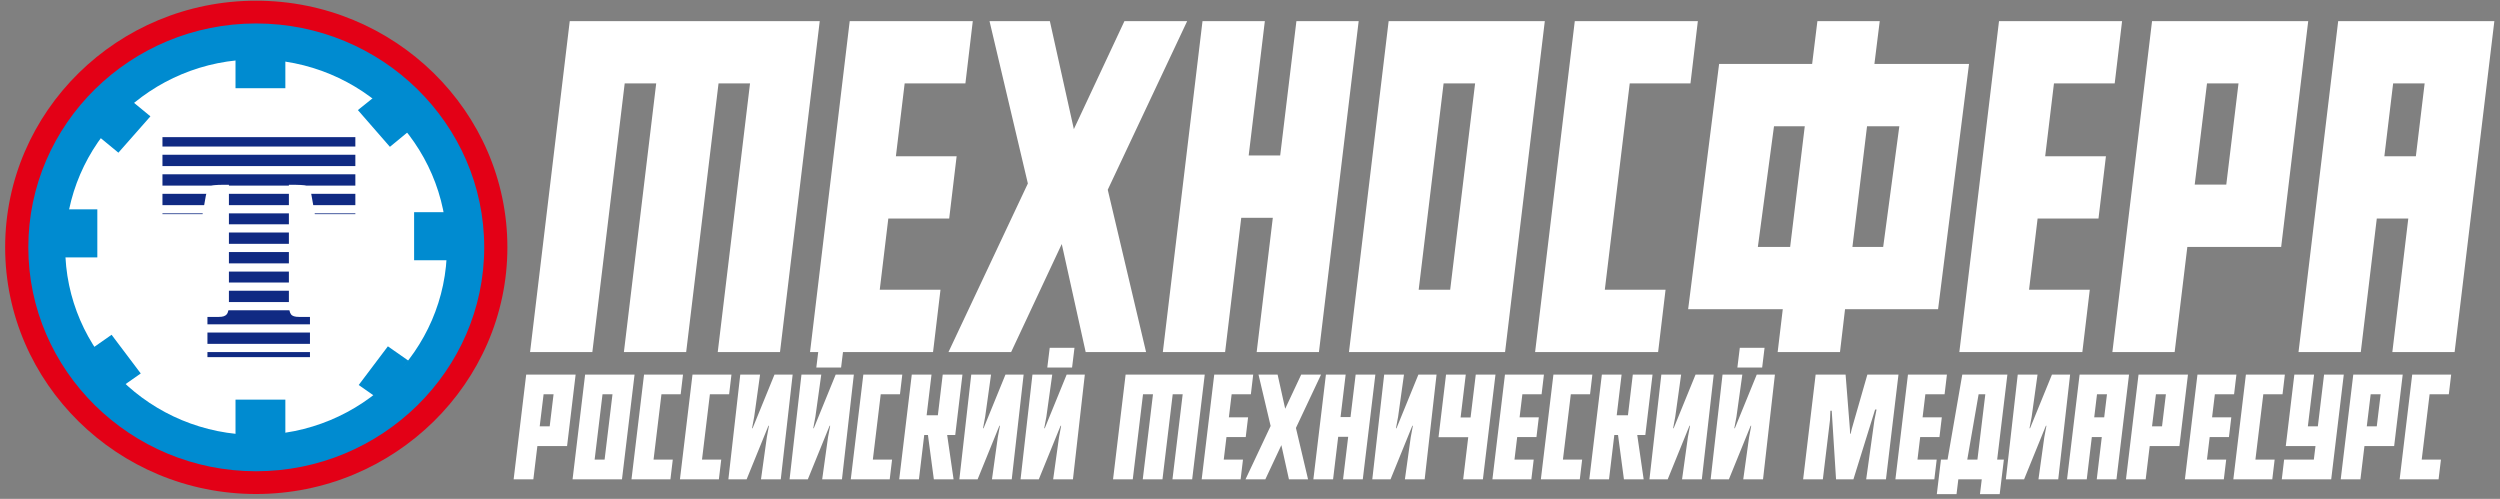
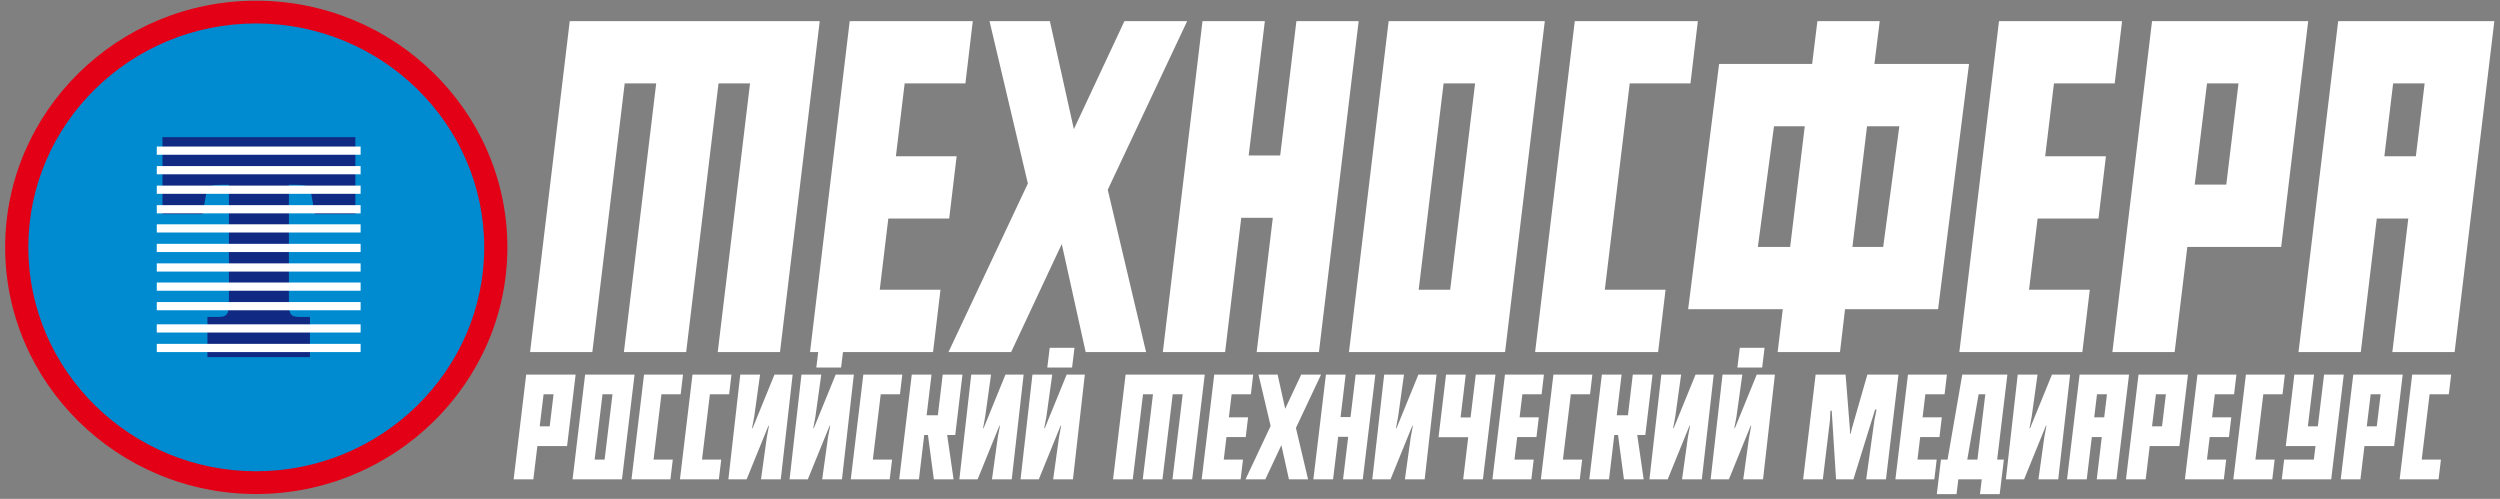
<svg xmlns="http://www.w3.org/2000/svg" width="436" height="87" viewBox="0 0 436 87" fill="none">
  <rect x="0" y="0" width="436" height="87" fill="#808080" stroke="none" />
  <path fill-rule="evenodd" clip-rule="evenodd" d="M125.312 14.548L119.668 61.405H108.808L114.441 14.548H108.947L103.304 61.405H92.444L99.363 3.689H142.962L136.032 61.405H125.173L130.805 14.548H125.312ZM169.653 3.689L168.366 14.548H157.773L156.243 27.251H166.837L165.539 38.11H154.922L153.427 50.534H164.021L162.722 61.405H141.27L148.189 3.689H169.653ZM207.04 3.689L193.191 33.091L199.877 61.405H189.343L185.171 42.56L176.339 61.405H165.411L179.26 32.002L172.573 3.689H183.097L187.28 22.522L196.1 3.689H207.04ZM216.474 37.982L213.658 61.405H202.798L209.717 3.689H220.588L217.771 27.112H223.265L226.093 3.689H236.952L230.022 61.405H219.162L221.979 37.982H216.474ZM252.911 50.534L257.257 14.548H251.763L247.417 50.534H252.911ZM262.483 61.405H235.26L242.179 3.689H269.414L262.483 61.405ZM279.879 50.534H290.472L289.174 61.405H267.722L274.641 3.689H296.104L294.818 14.548H284.225L279.879 50.534ZM314.752 22.024H309.385L306.569 43.07H312.202L314.752 22.024ZM325.611 22.024L323.061 43.07H328.427L331.243 22.024H325.611ZM316.038 11.152L316.954 3.689H327.825L326.897 11.152H343.4L338 53.93H321.774L320.893 61.405H310.023L310.915 53.93H294.412L299.813 11.152H316.038ZM370.09 3.689L368.804 14.548H358.211L356.681 27.251H367.274L365.977 38.11H355.36L353.865 50.534H364.458L363.16 61.405H341.708L348.627 3.689H370.09ZM375.317 3.689H402.552L397.835 43.07H381.471L379.258 61.405H368.398L375.317 3.689ZM384.901 14.548L382.757 32.2H388.263L390.395 14.548H384.901ZM417.363 14.548L415.833 27.251H421.327L422.857 14.548H417.363ZM414.512 38.11L411.72 61.405H400.86L407.779 3.689H435.014L428.084 61.405H417.224L420.006 38.11H414.512Z" fill="white" />
  <path fill-rule="evenodd" clip-rule="evenodd" d="M91.768 65.326H100.39L98.897 77.793H93.717L93.016 83.597H89.578L91.768 65.326ZM94.803 68.763L94.124 74.351H95.867L96.542 68.763H94.803ZM105.442 80.155L106.818 68.763H105.079L103.703 80.155H105.442ZM108.473 83.597H99.855L102.045 65.326H110.667L108.473 83.597ZM113.98 80.155H117.333L116.922 83.597H110.131L112.322 65.326H119.116L118.709 68.763H115.356L113.98 80.155ZM122.429 80.155H125.783L125.371 83.597H118.581L120.771 65.326H127.566L127.159 68.763H123.805L122.429 80.155ZM132.717 83.597L133.736 76.244L134.111 74.245H134.016L130.211 83.597H127.03L129.103 65.333H132.555L131.532 72.685L131.157 74.685H131.253L135.068 65.333H138.238L136.166 83.597H132.717ZM146.687 64.1H142.365L142.787 60.659H147.106L146.687 64.1ZM143.389 83.597L144.409 76.244L144.783 74.245H144.688L140.883 83.597H137.702L139.775 65.333H143.228L142.204 72.685L141.83 74.685H141.925L145.741 65.333H148.91L146.838 83.597H143.389ZM152.223 80.155H155.577L155.165 83.597H148.375L150.565 65.326H157.36L156.953 68.763H153.599L152.223 80.155ZM161.832 75.859H161.186L160.262 83.597H156.824L159.014 65.326H162.456L161.605 72.417H163.564L164.411 65.326H167.852L166.594 75.859H165.185L166.304 83.597H162.863L161.832 75.859ZM172.999 83.597L174.019 76.244L174.394 74.245H174.298L170.494 83.597H167.313L169.386 65.333H172.838L171.814 72.685L171.44 74.685H171.536L175.351 65.333H178.521L176.448 83.597H172.999ZM186.97 64.1H182.648L183.07 60.659H187.389L186.97 64.1ZM183.672 83.597L184.692 76.244L185.066 74.245H184.971L181.166 83.597H177.985L180.058 65.333H183.51L182.487 72.685L182.112 74.685H182.208L186.023 65.333H189.193L187.121 83.597H183.672ZM204.521 68.763L202.734 83.597H199.297L201.08 68.763H199.341L197.554 83.597H194.116L196.307 65.326H210.108L207.915 83.597H204.477L206.26 68.763H204.521ZM218.558 65.326L218.151 68.763H214.798L214.313 72.784H217.666L217.256 76.222H213.895L213.422 80.155H216.775L216.364 83.597H209.573L211.763 65.326H218.558ZM230.393 65.326L226.009 74.634L228.126 83.597H224.791L223.47 77.631L220.675 83.597H217.215L221.599 74.289L219.482 65.326H222.814L224.138 71.288L226.93 65.326H230.393ZM233.38 76.182L232.488 83.597H229.051L231.241 65.326H234.682L233.791 72.741H235.53L236.425 65.326H239.863L237.669 83.597H234.231L235.122 76.182H233.38ZM245.014 83.597L246.034 76.244L246.408 74.245H246.313L242.508 83.597H239.327L241.4 65.333H244.853L243.829 72.685L243.455 74.685H243.55L247.365 65.333H250.535L248.463 83.597H245.014ZM252.19 65.326H255.631L254.729 72.806H256.468L257.374 65.326H260.812L258.618 83.597H255.18L256.061 76.244H250.88L252.19 65.326ZM269.261 65.326L268.854 68.763H265.501L265.016 72.784H268.369L267.959 76.222H264.598L264.125 80.155H267.478L267.067 83.597H260.276L262.466 65.326H269.261ZM272.574 80.155H275.927L275.516 83.597H268.725L270.916 65.326H277.71L277.303 68.763H273.95L272.574 80.155ZM282.183 75.859H281.537L280.612 83.597H277.175L279.365 65.326H282.807L281.956 72.417H283.915L284.762 65.326H288.203L286.945 75.859H285.536L286.655 83.597H283.214L282.183 75.859ZM293.35 83.597L294.37 76.244L294.744 74.245H294.649L290.845 83.597H287.664L289.737 65.333H293.189L292.165 72.685L291.791 74.685H291.887L295.702 65.333H298.872L296.799 83.597H293.35ZM307.321 64.1H302.999L303.421 60.659H307.739L307.321 64.1ZM304.023 83.597L305.042 76.244L305.417 74.245H305.322L301.517 83.597H298.336L300.409 65.333H303.861L302.838 72.685L302.463 74.685H302.559L306.374 65.333H309.544L307.472 83.597H304.023ZM331.094 65.326L328.911 83.597H325.463L326.901 73.247L327.268 71.42H327.022L323.236 83.597H320.206L319.453 71.632H319.219L319.152 73.247L317.905 83.597H314.467L316.647 65.326H321.871L322.623 74.847L322.656 75.643H322.755L322.935 74.847L325.668 65.326H331.094ZM339.543 65.326L339.136 68.763H335.783L335.298 72.784H338.652L338.241 76.222H334.881L334.407 80.155H337.76L337.349 83.597H330.558L332.749 65.326H339.543ZM342.222 65.326H350.088L348.305 80.155H349.475L348.745 86.176H345.307L345.619 83.597H341.532L341.22 86.176H337.782L338.502 80.155H339.653L342.222 65.326ZM345.069 68.763L343.092 80.155H344.863L346.239 68.763H345.069ZM355.507 83.597L356.526 76.244L356.901 74.245H356.806L353.001 83.597H349.82L351.893 65.333H355.345L354.322 72.685L353.947 74.685H354.043L357.858 65.333H361.028L358.956 83.597H355.507ZM365.717 68.763L365.232 72.784H366.972L367.456 68.763H365.717ZM364.814 76.222L363.93 83.597H360.492L362.683 65.326H371.305L369.11 83.597H365.673L366.553 76.222H364.814ZM372.959 65.326H381.581L380.088 77.793H374.908L374.207 83.597H370.769L372.959 65.326ZM375.994 68.763L375.315 74.351H377.058L377.732 68.763H375.994ZM390.031 65.326L389.623 68.763H386.27L385.785 72.784H389.139L388.728 76.222H385.368L384.894 80.155H388.247L387.836 83.597H381.046L383.236 65.326H390.031ZM393.344 80.155H396.697L396.286 83.597H389.495L391.685 65.326H398.48L398.073 68.763H394.72L393.344 80.155ZM397.944 83.597L398.351 80.155H403.532L403.822 77.793H398.641L400.134 65.326H403.576L402.49 74.351H404.233L405.318 65.326H408.756L406.562 83.597H397.944ZM410.411 65.326H419.033L417.54 77.793H412.359L411.658 83.597H408.221L410.411 65.326ZM413.445 68.763L412.766 74.351H414.509L415.184 68.763H413.445ZM422.346 80.155H425.699L425.288 83.597H418.497L420.688 65.326H427.482L427.075 68.763H423.722L422.346 80.155Z" fill="white" />
  <path fill-rule="evenodd" clip-rule="evenodd" d="M44.655 86.155C68.79 86.155 88.488 66.786 88.488 43.139C88.488 19.416 68.79 0.122 44.655 0.122C20.519 0.122 0.899 19.416 0.899 43.139C0.899 66.786 20.519 86.155 44.655 86.155Z" fill="#E30016" />
  <path fill-rule="evenodd" clip-rule="evenodd" d="M44.658 82.186C66.567 82.186 84.448 64.604 84.448 43.139C84.448 21.604 66.567 4.091 44.658 4.091C22.75 4.091 4.939 21.604 4.939 43.139C4.939 64.604 22.75 82.186 44.658 82.186Z" fill="#008BD0" />
-   <path fill-rule="evenodd" clip-rule="evenodd" d="M44.658 75.848C63.033 75.848 77.945 61.129 77.945 43.139C77.945 25.08 63.033 10.36 44.658 10.36C26.283 10.36 11.371 25.08 11.371 43.139C11.371 61.129 26.283 75.848 44.658 75.848Z" fill="white" />
  <path fill-rule="evenodd" clip-rule="evenodd" d="M41.073 69.696H49.766V76.579H41.073V69.696Z" fill="#008BD0" />
  <path fill-rule="evenodd" clip-rule="evenodd" d="M62.417 19.2L68 25.606L71.392 22.812L65.81 16.474L62.417 19.2Z" fill="#008BD0" />
  <path fill-rule="evenodd" clip-rule="evenodd" d="M17.257 23.834L22.84 17.496L26.232 20.29L20.648 26.628L17.257 23.834Z" fill="#008BD0" />
  <path fill-rule="evenodd" clip-rule="evenodd" d="M62.559 67.145L67.647 60.398L71.251 62.92L66.163 69.666L62.559 67.145Z" fill="#008BD0" />
  <path fill-rule="evenodd" clip-rule="evenodd" d="M41.073 9.932H49.766V15.384H41.073V9.932Z" fill="#008BD0" />
  <path fill-rule="evenodd" clip-rule="evenodd" d="M16.974 44.891V36.509H9.624V44.891H16.974Z" fill="#008BD0" />
  <path fill-rule="evenodd" clip-rule="evenodd" d="M79.782 45.387V37.005H72.221V45.387H79.782Z" fill="#008BD0" />
  <path fill-rule="evenodd" clip-rule="evenodd" d="M15.854 60.906L20.943 67.652L24.547 65.131L19.459 58.384L15.854 60.906Z" fill="#008BD0" />
  <path fill-rule="evenodd" clip-rule="evenodd" d="M28.332 23.921H61.973V37.346H54.906L54.34 34.144C54.199 33.325 54.058 32.849 53.775 32.644C53.563 32.371 52.856 32.235 51.654 32.235H50.383V53.088C50.383 53.906 50.524 54.519 50.736 54.791C50.948 55.132 51.443 55.269 52.149 55.269H54.058V62.288H36.177V55.269H38.156C38.863 55.269 39.287 55.132 39.57 54.791C39.781 54.519 39.923 53.906 39.923 53.088V32.235H38.58C37.802 32.235 37.237 32.303 36.813 32.44C36.46 32.576 36.247 32.78 36.177 32.984C36.106 33.189 36.036 33.598 35.895 34.144L35.329 37.346H28.332V23.921Z" fill="#102A83" />
  <path fill-rule="evenodd" clip-rule="evenodd" d="M27.343 26.988H62.892V25.557H27.343V26.988Z" fill="white" />
  <path fill-rule="evenodd" clip-rule="evenodd" d="M27.343 30.395H62.892V28.964H27.343V30.395Z" fill="white" />
  <path fill-rule="evenodd" clip-rule="evenodd" d="M27.343 33.802H62.892V32.371H27.343V33.802Z" fill="white" />
  <path fill-rule="evenodd" clip-rule="evenodd" d="M27.343 37.21H62.892V35.778H27.343V37.21Z" fill="white" />
  <path fill-rule="evenodd" clip-rule="evenodd" d="M27.343 40.549H62.892V39.118H27.343V40.549Z" fill="white" />
  <path fill-rule="evenodd" clip-rule="evenodd" d="M27.343 43.956H62.892V42.525H27.343V43.956Z" fill="white" />
  <path fill-rule="evenodd" clip-rule="evenodd" d="M27.343 47.363H62.892V45.932H27.343V47.363Z" fill="white" />
  <path fill-rule="evenodd" clip-rule="evenodd" d="M27.343 50.703H62.892V49.272H27.343V50.703Z" fill="white" />
  <path fill-rule="evenodd" clip-rule="evenodd" d="M27.343 54.11H62.892V52.679H27.343V54.11Z" fill="white" />
  <path fill-rule="evenodd" clip-rule="evenodd" d="M27.343 57.994H62.892V56.563H27.343V57.994Z" fill="white" />
  <path fill-rule="evenodd" clip-rule="evenodd" d="M27.343 61.401H62.892V59.97H27.343V61.401Z" fill="white" />
</svg>